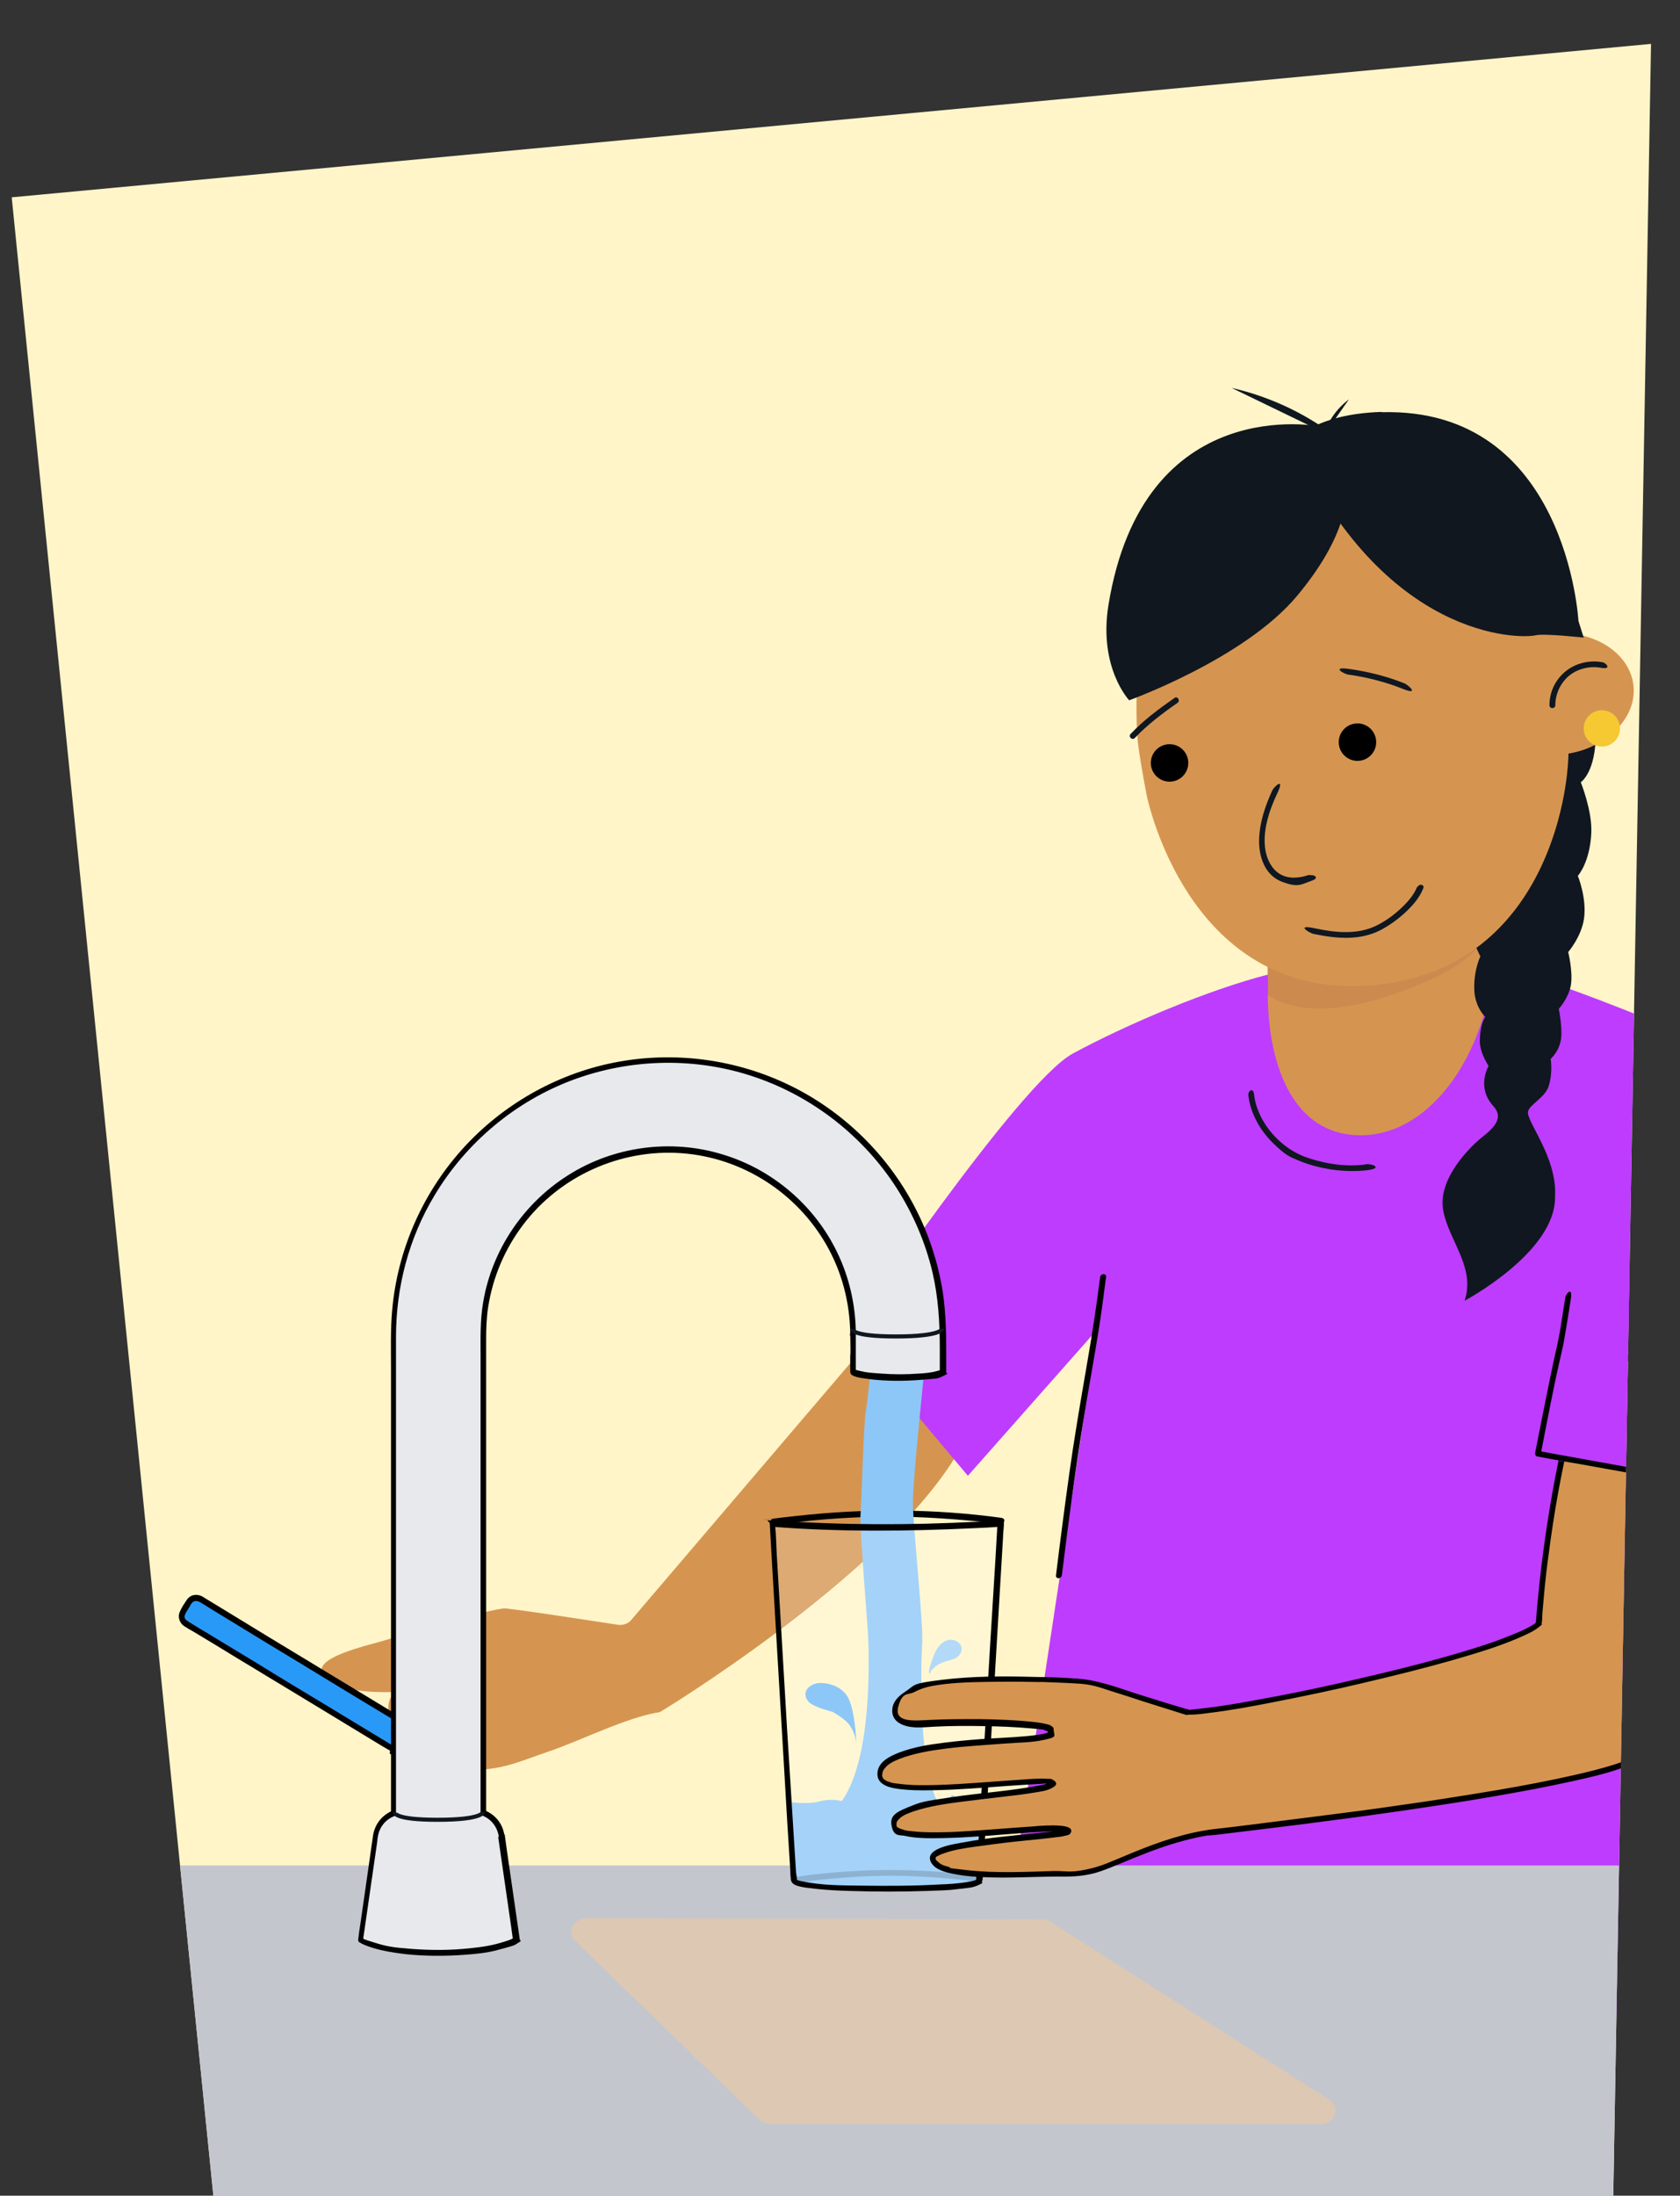
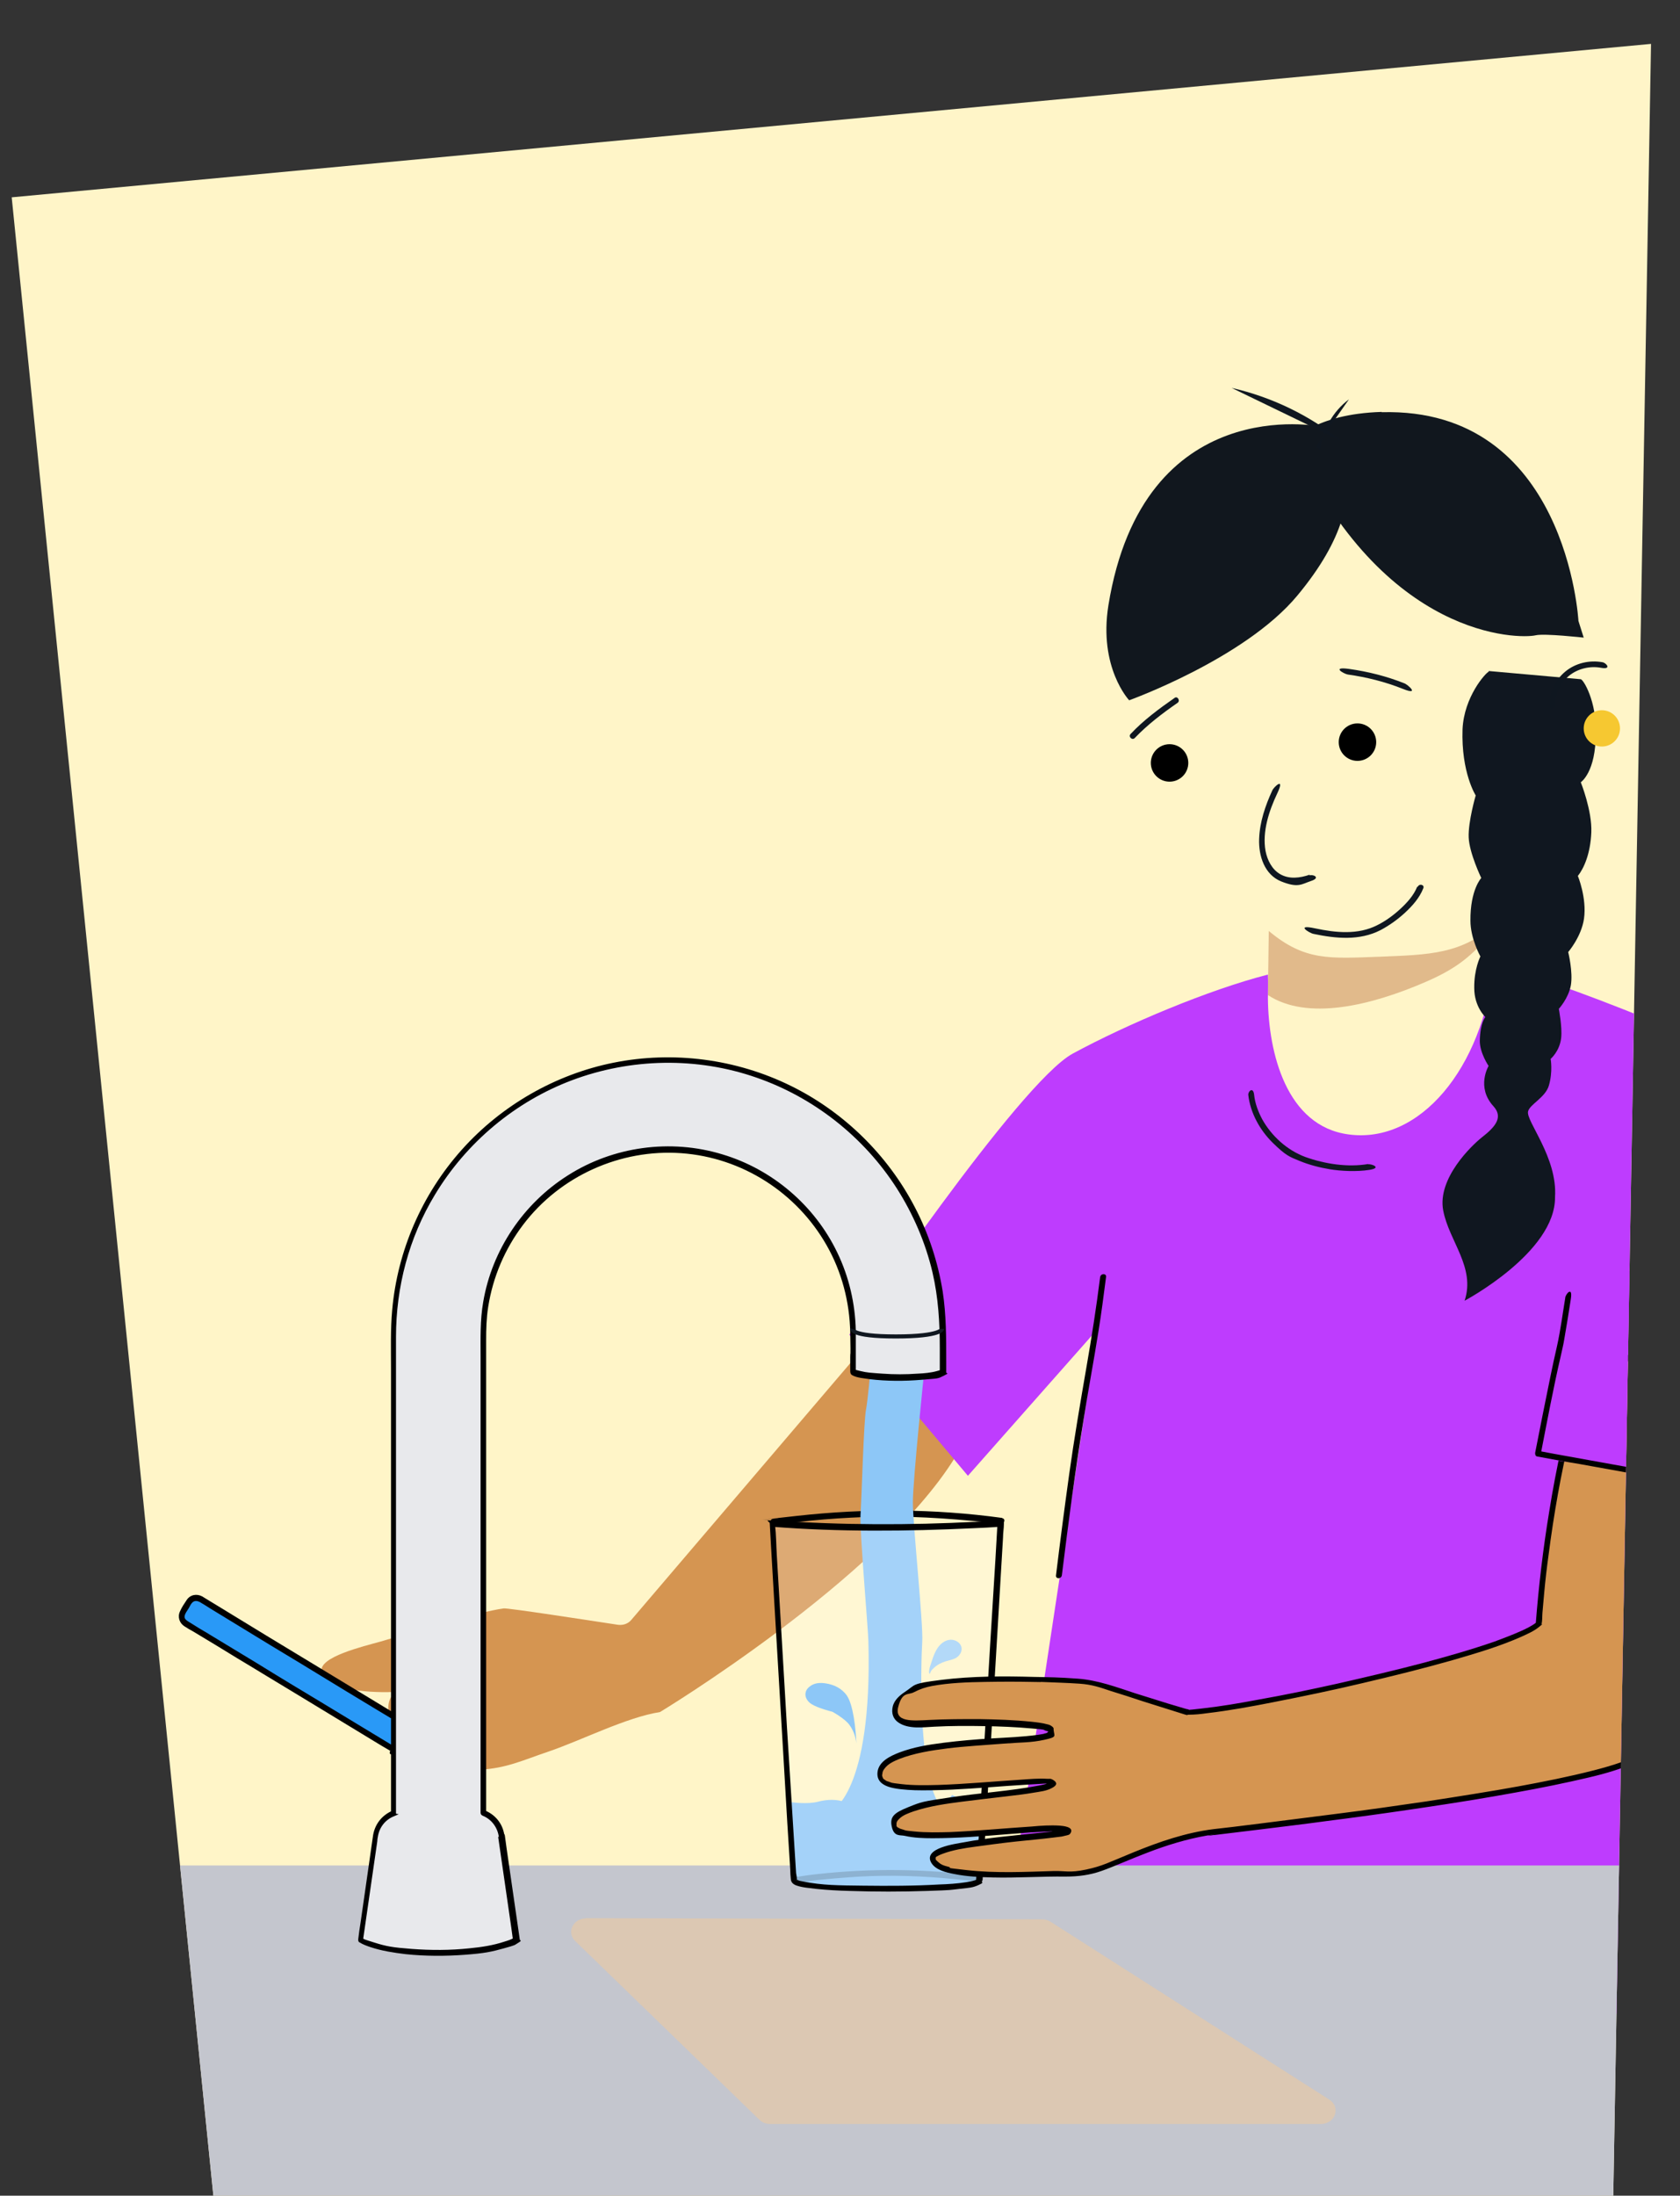
<svg xmlns="http://www.w3.org/2000/svg" version="1.1" viewBox="0 0 574 750">
  <rect x="0" y="0" width="574" height="750" fill="#333333" stroke="none" />
  <defs>
    <style>
      .st0 {
        fill: #be3cfe;
      }

      .st1 {
        opacity: .5;
      }

      .st1, .st2 {
        mix-blend-mode: multiply;
      }

      .st2 {
        opacity: .4;
      }

      .st3 {
        fill: #f6c831;
      }

      .st4 {
        fill: #ffca8a;
      }

      .st5 {
        isolation: isolate;
      }

      .st6 {
        fill: #11171e;
      }

      .st7 {
        fill: #101720;
      }

      .st8 {
        fill: #101720;
      }

      .st9 {
        fill: #0f1720;
      }

      .st10 {
        fill: #fff;
      }

      .st11 {
        fill: #b3d9f8;
      }

      .st12 {
        fill: #8dc7f7;
      }

      .st13 {
        fill: #e8e9ec;
      }

      .st14 {
        fill: #fff5c8;
      }

      .st15 {
        fill: #2999f7;
      }

      .st16 {
        opacity: .2;
      }

      .st17 {
        opacity: .2;
      }

      .st18 {
        fill: #c4c6ce;
      }

      .st19 {
        stroke-width: 1.4px;
      }

      .st19, .st20 {
        fill: none;
        stroke: #101720;
        stroke-miterlimit: 10;
      }

      .st20 {
        stroke-width: 1.4px;
      }

      .st21 {
        fill: #c47f4d;
      }

      .st22 {
        clip-path: url(#clippath);
      }

      .st23 {
        fill: #d59551;
      }
    </style>
    <clipPath id="clippath">
      <path id="Path_22691" data-name="Path_2269" class="st14" d="M564,15L4,67.4l68.9,682.6h478.3l12.9-735Z" />
    </clipPath>
  </defs>
  <g class="st5">
    <g id="Achtergrondvlakken">
      <g>
        <path id="Path_2269" class="st14" d="M564,15L4,67.4l68.9,682.6h478.3l12.9-735Z" />
        <g class="st22">
          <g>
            <g>
-               <path class="st23" d="M433.1,327v14.5c.3,3.1-.3,6.9,0,10.4,1.9,19.6,15.4,37.7,27.9,38.9,57,5.1,50.6-46.4,50.3-75h0c-6.8,5.9-16.3,11.2-27.5,14.9-18.6,6.1-38.6,1.2-50.7-3.8Z" />
              <g class="st1">
                <path class="st21" d="M433.5,318l-.3,21.9c13.4,8.8,35,3.7,53.9-4.5,12.5-5.4,16.5-10,24.4-18.7v-1.8c-11.6,11.2-23.4,11.2-40.3,11.9-16.9.6-25.4,1.5-37.7-8.8Z" />
              </g>
            </g>
            <path class="st23" d="M315.7,436.1l-99.9,117.1c-1.1,1.4-2.8,2-4.6,1.8s0,0,0,0c-10.5-1.6-37.7-5.8-39.1-5.6-8.9,1.2-29.8,7.8-42,11.3-6.1,1.7-21.2,5.3-20.2,10.2,1.5,6.9,18.2,7.4,25.5,7l-.6.6c-3.1,1.8-2.6,8.6.1,11.5,1.7,1.8,3.8,2.5,6,2.7v.2c-.3,2.7,3.4,5.8,5.8,7.5,4.2,2.9,13.4,4.3,17.2,4.1,9.2-.5,14.6-3.2,23.5-6.2,11.2-3.8,26.6-11.7,38.1-13.5,0,0,74.8-45.2,100.7-86.8" />
            <path class="st0" d="M366.5,359.9c18.6-10.1,46.7-21.9,66.7-27,.1,2.8,0,5.9,0,8.2.2,18.5,6.3,43.6,27.6,46.4,24.4,3.3,45.8-22.8,49.5-57.7,20.1,5.2,36.1,11.6,61,21.6s19.5,12.6,19.9,12.8c32,18.2,25.8,84,25.8,84l-45,38.8-.6-22.6,15.6,230.6-241.1-49.7,29-191.2-44.2,50-40.5-48.2s57.9-86,76.3-96Z" />
            <polygon class="st18" points="594.5 757.9 62.7 757.9 51.8 637.2 594.5 637.2 594.5 757.9" />
            <g class="st2">
              <path class="st4" d="M200.2,655.2l154.7.4h1.2c1,0,2,.3,2.8.8l95.3,60.8c4,2.6,2,8.3-2.9,8.3h-188.2c-1.4,0-2.7-.5-3.6-1.4l-13.4-13-49.6-48.1c-3-2.9-.7-7.7,3.6-7.7Z" />
            </g>
            <g>
              <path class="st15" d="M134.7,597.7l5.1-8.4-71.1-43.1c-1.4-.8-3.2-.4-4,1l-2.1,3.4c-.8,1.4-.4,3.2,1,4l71.1,43.1Z" />
              <path d="M135.5,598.3c1.7-2.8,3.4-5.6,5.1-8.4s0-1.1-.4-1.4c-2.6-1.6-5.3-3.2-7.9-4.8-6.3-3.8-12.5-7.6-18.8-11.4-7.3-4.4-14.5-8.8-21.8-13.2-5.7-3.5-11.5-7-17.2-10.5l-4.6-2.8c-.3-.2-.5-.3-.8-.5-1.9-1-4.1-.6-5.3,1.2-.8,1.2-1.7,2.5-2.3,3.9-.9,1.9-.2,4,1.5,5.1s1.8,1.1,2.7,1.6c5,3,10,6,15,9.1,7.2,4.3,14.3,8.7,21.5,13,6.7,4.1,13.4,8.1,20.1,12.2,3.8,2.3,7.5,4.6,11.3,6.8l.5.3c1.1.7,2.1-1.1,1-1.7-2.5-1.5-5.1-3.1-7.6-4.6-6-3.6-12-7.3-18-10.9s-14.3-8.6-21.4-13c-5.8-3.5-11.7-7.1-17.5-10.6-1.7-1-3.4-2-5.1-3.1s-3-1.5-2.2-3.3c.3-.7.8-1.3,1.2-2s.7-1.4,1.2-1.9c.8-.8,1.8-.6,2.7-.1s2.3,1.4,3.4,2.1l15.4,9.4c7,4.3,14.1,8.5,21.1,12.8,6.5,4,13,7.9,19.6,11.9l10.8,6.5.5.3-.4-1.4c-1.7,2.8-3.4,5.6-5.1,8.4s1.1,2.1,1.7,1Z" />
            </g>
            <path d="M332.1,587.1c1.8,0,1.8-2.8,0-2.8s-1.8,2.8,0,2.8h0Z" />
            <g>
              <path class="st12" d="M336.3,616.4c-4.6-.2-11-3.3-11-3.3,0,0-2.3,3.7-8.2,3.9-5.9.2-11.6-3.8-11.6-3.8,0,0-5.4,3.6-10,3.6s-4.6-.5-6.6-1.2c-3-1.1-6.3-1-9.3-.2-3.7,1-9.1.2-9.1.2h0c-.1,15.1,1.1,10.2.7,26.1,0,1.1,2,.9,2,2.1,17,3,37.6,2,60.2-1.2,0-1.1,2-.9,2-2-.2-15.1,1-8.8.9-24.2h0Z" />
              <g class="st17">
                <path d="M335,640.8c-18.7-2.5-37.5-2.7-56.2-.6-1.7.2-3.5.4-5.2.7s-1.9,0-2.1,1c-.3,1.2,1.6,1.8,1.9.5h0c-.2.2-.3.4-.5.6-.4.2.1,0,.3,0,.4,0,.9-.1,1.3-.2,1.5-.2,3.1-.4,4.6-.6,4.9-.5,9.7-.9,14.6-1.2,11-.6,21.9-.2,32.8.9s3.9.4,5.9.6,1.1.1,1.6.2,1,.1.5,0c1.3.2,1.8-1.8.5-1.9h0Z" />
              </g>
              <path d="M342.5,518.5c-23.3-3.2-46.9-3.3-70.3-.7s-4.3.5-6.4.8-2.4,0-2.5,1.3,1.9,1.3,2,0h0c-.2.3-.3.6-.5.9-.4.2.1,0,.4,0,.5,0,1.1-.2,1.6-.2,1.9-.3,3.8-.5,5.7-.7,6-.7,12.1-1.2,18.2-1.5,13.8-.8,27.7-.2,41.5,1.1s4.8.5,7.2.8,1.4.2,2,.2,1.1.1.5,0c1.3.2,1.8-1.8.5-1.9h0Z" />
              <path class="st12" d="M315.8,468.2s-3.9,37.3-3.9,45c0,7.7,3.6,41.6,3.2,47.6-.4,6-2,52.8,8.6,58.4-4-.7-14.5-2.3-17.9-.8-.6.3-1.4.3-2.1.2-7.7-1.5-19.7,0-19.7,0,0,0,14.1-5.7,12.7-57.9,0-3.1-3-37.7-2.7-43.2.4-5.7,1.1-32.3,1.9-36.1.5-2.4,1.6-14.1,1.6-14.1l18.2,1Z" />
              <g class="st16">
                <path class="st10" d="M334.4,642.3l7.4-122s-18.2,1.2-38.3,1.4c-20.1.2-39.7-1.4-39.7-1.4l7.4,122c.3,3.7,63,3.7,63.3,0Z" />
              </g>
              <path d="M335.7,642.3c.2-4.1.5-8.1.7-12.2l1.8-29.2c.7-11.7,1.4-23.5,2.1-35.2.6-10.1,1.2-20.3,1.8-30.4l.6-10.1c0-1.6.3-3.2.3-4.7s0-.1,0-.2c0-.5-.5-1-1-1-22.8,1.5-45.7,1.8-68.5.6s-6.4-.4-9.5-.6-1,.5-1,1c.1,2.4.3,4.9.4,7.3l1.1,18.9c.5,8.4,1,16.9,1.5,25.3.5,9,1.1,18,1.6,27l1.4,23.9,1,15.9c0,1.1.1,2.2.2,3.3s.8,1.7,1.8,2.1c2.2.8,4.7.9,6.9,1.2,3.8.4,7.5.6,11.3.7,8.9.3,17.8.3,26.7,0s7.3-.3,10.9-.7,4.5-.4,6.5-1.3,1.1-.7,1.2-1.5c.2-1.3-1.8-1.3-2,0,0-.2.2-.4.2-.4,0,0,0,0,0,0-.4.2-.2.1-.7.3-.9.3-1.9.4-2.8.6-3.1.5-6.3.7-9.4.8-8.6.5-17.2.5-25.8.4s-13.9-.1-20.5-1.4-.9-.2-1.3-.3-.3-.1-.5-.2c-.4-.1,0,0-.3-.1s-.2-.1-.3-.2c.1,0,.1.1.1.1,0,0,0,.5,0,.3.2-.7-.1-1.8-.2-2.5l-.9-14.2c-.5-7.5-.9-15-1.4-22.5s-1.1-17.6-1.6-26.4c-.5-8.5-1-17-1.5-25.4-.4-6.7-.8-13.5-1.2-20.2-.2-3.4-.2-6.9-.6-10.2,0-.1,0-.3,0-.4l-1,1c22.9,1.8,46,1.6,68.9.5,3-.1,6.1-.3,9.1-.5l-1-1c-.2,4.1-.5,8.1-.7,12.2l-1.8,29.2c-.7,11.7-1.4,23.5-2.1,35.2-.6,10.1-1.2,20.3-1.8,30.4l-.6,10.1c0,1.6-.3,3.2-.3,4.7s0,.1,0,.2c0,1.3,1.9,1.3,2,0Z" />
              <path class="st12" d="M275.3,577.9c.2-.7.7-1.3,1.2-1.7,1.6-1.4,3.7-1.5,5.6-1.2,2.7.4,5.4,1.6,7.2,4.1,2.2,3.1,3.1,11.3,3.3,16.5-.2-2.4-1.1-4.6-2.3-6.3-1.5-2.2-5.9-4.6-5.9-4.6,0,0-4.9-1.2-7.1-2.6-1.3-.8-2.5-2.4-2-4.1Z" />
              <path class="st11" d="M317.6,571.7c-.4-.4,0-2,.2-2.6.2-.6.4-1.2.6-1.8.5-1.6,1.1-3.2,2.1-4.6,1-1.4,2.5-2.5,4.2-2.6,1.7-.1,3.5,1,3.8,2.6.3,1.4-.6,2.8-1.7,3.5-1.1.7-2.5.9-3.8,1.3-1.5.5-2.9,1.2-4,2.3-.6.5-1.1,1.1-1.2,1.8Z" />
            </g>
            <g>
              <path class="st13" d="M171.2,627.2l5.1,35.5s-7.1,4.4-26.8,4.4-26.4-4.4-26.4-4.4l5.1-35.5c.5-3.6,2.9-6.5,6.2-7.7v-163.6c0-51.7,42.1-93.8,93.8-93.8s93.8,42.1,93.8,93.8v12.9s-2.6,1.7-15.3,1.7-15.4-1.7-15.4-1.7v-12.9c0-34.8-28.3-63.2-63.2-63.2-34.8,0-63.2,28.3-63.2,63.2v163.6c3.2,1.2,5.7,4.1,6.2,7.7Z" />
              <path d="M170.2,627.4c1.5,10.4,3,20.7,4.5,31.1l.6,4.4.5-1.1c-1.1.7-2.1,1-3.4,1.4-3.9,1.3-7.9,1.9-12,2.3-6.6.7-13.2.7-19.8.2s-8.7-.9-12.8-2.2-3-.9-4.3-1.7l.5,1.1c1.6-11.3,3.3-22.6,4.9-33.9,0-.5.1-1.1.2-1.6.5-3.2,2.5-5.8,5.5-7s.7-.5.7-1c0-5.3,0-10.6,0-15.8,0-12.7,0-25.3,0-38,0-15.4,0-30.9,0-46.3,0-13.6,0-27.3,0-40.9,0-7.2,0-14.5,0-21.7,0-17.1,4.4-33.9,13.3-48.6,10.7-17.8,27.4-31.8,46.8-39.1,20.2-7.6,42.8-8,63.1-.9,19.6,6.8,36.7,20.3,47.9,37.8,5.6,8.8,9.8,18.5,12.2,28.7,2,8.6,2.5,17.2,2.5,26s0,5.4,0,8.2l.5-.9c-.1,0-.4.1-.1,0-.4.1-.8.3-1.3.4-2.1.6-4.4.8-6.6.9-4.1.3-8.2.3-12.2,0s-5-.3-7.5-.9-1.1-.3-1.7-.5,0,0-.3-.1l.5.9c0-4.7,0-9.4,0-14.1-.2-9.2-2.3-18.3-6.3-26.6-7.7-16.1-22.2-28.5-39.3-33.6-17.7-5.4-37.3-2.7-52.8,7.2-15.2,9.6-25.9,25.5-28.9,43.2-1.1,6.3-.9,12.5-.9,18.9,0,9,0,18.1,0,27.1,0,12.6,0,25.2,0,37.8,0,13.3,0,26.7,0,40v32.8c0,5.7,0,11.4,0,17.1v.8c0,.5.3.8.7,1,3,1.2,5,3.9,5.5,7s2.1.7,1.9-.5c-.6-3.9-3.2-7-6.9-8.4l.7,1c0-5,0-10.1,0-15.1,0-12.1,0-24.3,0-36.4,0-15.1,0-30.2,0-45.2,0-13.6,0-27.2,0-40.8v-24c0-3.8.1-7.6.7-11.4,1.6-10.2,5.7-19.8,11.9-28,12.6-16.7,33.3-26,54.1-24.5s39.4,13.5,49.6,31.4c5.2,9.1,7.9,19.4,8.1,29.9s0,5.6,0,8.4v4.5c0,.6,0,1.2.6,1.6,1.7,1,4.3,1.1,6.1,1.4,5.8.7,11.8.7,17.7.2s5.4-.3,7.6-1.4.7-.6.8-1.2c0-1.3,0-2.5,0-3.8,0-7.9,0-15.8-1.2-23.7-1.6-10-4.8-19.8-9.5-28.8-9.3-17.9-24.3-32.6-42.4-41.5-18.7-9.2-40.2-12-60.6-7.9-19.9,4-38.3,14.6-51.8,29.7-13.6,15.2-22,34.5-23.8,54.8-.6,6.6-.4,13.3-.4,20,0,11.4,0,22.9,0,34.3,0,14.9,0,29.8,0,44.7,0,14.1,0,28.2,0,42.2,0,9,0,17.9,0,26.9,0,1.3,0,2.5,0,3.8l.7-1c-3.9,1.6-6.4,4.9-6.9,9-.3,2.3-.7,4.6-1,7l-3.2,22.3c-.3,1.9-.6,3.8-.8,5.7,0,.5,0,.9.5,1.1,1.1.7,2.5,1.2,3.7,1.6,3.9,1.3,7.9,1.9,12,2.4,6.7.7,13.6.7,20.3.2s9-1,13.3-2.2,3.4-1,4.9-1.9.5-.7.5-1.1c-1.5-10.4-3-20.7-4.5-31.1-.2-1.5-.4-2.9-.6-4.4s-2.1-.7-1.9.5Z" />
            </g>
            <path class="st20" d="M291.2,453.9s-.9,2.6,14.9,2.6,15.8-2.6,15.8-2.6" />
-             <path class="st19" d="M134.9,619s-.9,2.6,14.6,2.6,15.5-2.6,15.5-2.6" />
            <path d="M375.9,436.1c-1.3,10.3-2.9,20.6-4.7,30.9-2.1,12.2-4.2,24.4-5.9,36.6-1.6,11.5-3.1,23-4.5,34.5-.2,1.3,1.8,1.3,2,0,2.2-17.7,4.5-35.5,7.4-53.1,1.6-10.1,3.5-20.1,5.1-30.2,1-6.2,1.8-12.4,2.6-18.6.2-1.3-1.8-1.3-2,0h0Z" />
            <g>
              <path class="st23" d="M545.7,457.6s-14.6,31.9-20,97.2c-13.8,11.4-113.8,31.9-120.7,29.9-10.9-3.2-23.2-7.4-29.6-9.3-6-1.8-12.8-1.2-19.7-1.8-.2,0-24.7-.9-37.4,1.4-2.7.5-12.8,3.6-12.5,9.2.2,5.4,9.7,4.5,12.5,4.3,14-.8,40.9,0,40.8,2.3.5,3.1-3.6,2.7-25.8,4.4-11,.8-35.3,3.2-32.4,12.1s58.3-1.1,59,1.6c.5,1.9-14.3,3.3-20.8,4.2-10.4,1.4-35,3.1-33.6,10.6,1.5,8,60.1-2.1,59.6,1.8-.9,1.9-47.5,3.5-46.4,9.4,1.5,8.1,39.2,4.8,46.4,5.2,12.2.6,24.4-10.1,47-14,4.2-.7,130.1-14.3,148.6-26.1,24.7-16.2,36.8-111.3,36.8-111.3l-51.8-31.1Z" />
              <path d="M544.8,457.1c-2.2,4.8-3.8,9.9-5.4,14.9-4.5,14.5-7.7,29.4-10.1,44.4-2.1,12.7-3.6,25.5-4.6,38.4l.3-.7c-1.4,1.2-3.7,2.3-5.5,3.1-2.9,1.3-5.9,2.4-8.8,3.5-8.1,2.8-16.5,5.2-24.8,7.4s-19.3,4.8-29,7c-9,2-18.1,3.9-27.2,5.5-6.4,1.2-12.8,2.3-19.2,3s-3.3.4-4.9.2.2,0,0,0-.6-.2-.8-.2c-1.9-.6-3.8-1.1-5.7-1.7-3.7-1.2-7.5-2.3-11.2-3.5-6.4-2.1-12.8-4.5-19.6-5s-9.9-.5-14.9-.6c-10.5-.3-21.2-.3-31.7,1s-8.7,1.6-12.5,4.1c-1.8,1.2-3.7,2.8-4.2,5.1s.2,4.2,2,5.4c3.4,2.3,8.3,1.6,12.2,1.4,5.6-.3,11.3-.3,16.9-.2s10.9.3,16.4.8,3.3.3,4.9.8.5.1.7.2c-.1,0,0,0,0,0,.3,0,0,0,0,0,0,0-.1-.6,0-.2,0-.1,0,.3,0,.3s-.1.2,0,.1c-.3.2-.2.2-.6.4.2,0-.3,0-.4.1-.3,0-.5.2-.8.2-.6.1-1.2.2-1.8.3-5.2.7-10.4.9-15.6,1.2s-11.1.8-16.6,1.5-10.2,1.5-15,3.3c-3.1,1.2-7.2,3.1-7.5,6.9-.2,2.6,1.4,4,3.7,4.8s6.1,1.1,9.1,1.2,8.4,0,12.6-.2c8.6-.4,17.1-1.2,25.7-1.7s5.2-.4,7.8-.2.2,0,.7.1,0,0,0,0c0,0-.2-.1-.2-.2s0-.4,0-.6.1-.1,0-.1-.2.1-.3.2c-.3.1-.6.3-.9.4-1,.3-2,.5-3,.7-9.9,1.9-20,2.5-30,4s-10,1.5-14.7,3.4-6.4,3.2-5.6,6.7,2.8,2.7,4.5,3.1c3.1.7,6.3.8,9.4.8,8.6,0,17.3-.7,25.9-1.4s7.8-.6,11.7-.8,2.9-.1,4.4-.1,1.2,0,1.7,0,.5,0,.7,0,.5,0,.5,0c.3,0,.6.2.9.2-.2,0,0,0-.1,0,0,.1-.1-.2-.1-.3,0-.2.3-.7.3-.8,0,0-.2,0-.1,0-.4,0-.7.2-1.1.3-2.8.6-5.7.8-8.5,1.1-8.5.9-17.1,1.6-25.5,3.2-2.6.5-14.1,1.9-11.1,7,1.5,2.5,5.1,3.3,7.7,3.8,4.4.9,8.9,1.1,13.3,1.2,8.3.2,16.6-.4,24.9-.3,4.3,0,8.2-.5,12.2-1.9s10.5-4.3,15.8-6.3c6.5-2.5,13.3-4.6,20.2-5.8s.3,0,.4,0c-.2,0,.1,0,.4,0,.6,0,1.3-.2,1.9-.2,4.9-.6,9.9-1.2,14.8-1.8,7.9-1,15.8-1.9,23.7-3,9.5-1.2,18.9-2.5,28.4-3.9s19.4-2.9,29.1-4.6,17.3-3.1,25.9-5,12.6-2.9,18.7-5.1,3.9-1.5,5.6-2.6c2.6-1.7,4.8-4,6.6-6.5,4.9-6.4,8.2-13.9,11.1-21.4,3.5-9,6.2-18.3,8.6-27.6s4.3-18.3,6.1-27.5c1.3-6.9,2.5-13.9,3.6-20.9.4-2.7.8-5.4,1.2-8.1s-.2-.7-.5-.9c-5.9-3.5-11.7-7-17.6-10.6-9.3-5.6-18.5-11.1-27.8-16.7l-6.4-3.9c-1.1-.7-2.1,1.1-1,1.7,5.9,3.5,11.7,7,17.6,10.6,9.3,5.6,18.5,11.1,27.8,16.7l6.4,3.9-.5-.9c0,.2,0,.5,0,.7s0-.2,0,.2,0,.3,0,.5c0,.4-.1.8-.2,1.2-.3,2.4-.7,4.9-1.1,7.3-1.3,8.2-2.7,16.3-4.4,24.4-2.1,10.3-4.5,20.5-7.3,30.6-2.8,9.6-5.9,19.2-10.3,28.2-1.8,3.7-3.8,7.3-6.2,10.6-1.9,2.6-4.1,5.1-6.8,6.8s-4,2-6.1,2.7c-3.1,1.1-6.3,2-9.4,2.8-8.6,2.2-17.2,3.9-25.9,5.5s-20.8,3.5-31.2,5.1c-10.3,1.5-20.7,3-31.1,4.3s-17.3,2.2-26,3.3-10.5,1.3-15.8,1.9c-9.5,1.2-18.5,4.3-27.3,7.9s-10.6,4.7-16.2,5.9-7.3.4-11,.5c-9.9.3-19.8.8-29.7-.3s-4.2-.6-6.2-1.1-2.7-.8-3.8-1.8-.6-.7-.7-1.1,0-.1,0-.3.4-.4.8-.6,1-.5,1.6-.7c3.5-1.3,7.3-1.9,11-2.4s9.5-1.3,14.3-1.8,8.2-.8,12.3-1.3,2.7-.3,4-.6,1.7-.3,2.1-1c1.2-2.1-2.6-2.4-3.7-2.5-3.2-.2-6.4,0-9.6.3-9.3.6-18.6,1.5-27.9,1.9-4,.1-8.1.2-12.1-.2s-2.7-.3-4.1-.7-.8-.3-1.3-.5-.6-.4-.7-.5c-.2-.2,0-.1-.1-.3,0-.2,0-.5,0-.7,0-.6.4-1.1.8-1.5,1.3-1.4,3.4-2.1,5.1-2.7,5.4-1.8,11.1-2.6,16.6-3.3s10-1.2,15-1.8,6-.7,9-1.2,4.5-.6,6.5-1.6,1.9-1.9.7-2.7-1.5-.4-2.2-.5c-3-.2-6,.1-9,.3-9.4.6-18.9,1.5-28.3,1.8-4.2.1-8.4.2-12.6-.3s-2.9-.4-4.2-.8-.8-.3-1.3-.6-.6-.4-.7-.6,0,0-.2-.5-.1-.7,0-1.1c0-.7.4-1.3.8-1.8,1.2-1.6,3.3-2.5,5-3.2,5.2-2,10.9-2.9,16.5-3.6s12.6-1.1,18.9-1.6,9.4-.3,14-1.3,3.5-1.2,3.3-3.3,0,0,0-.4,0-.2-.1-.4c-.1-.2-.3-.4-.6-.6-.4-.3-.9-.5-1.4-.6-1.8-.5-3.7-.7-5.5-.9-5.9-.6-11.9-.8-17.9-.9-5.7,0-11.4,0-17.1.3s-11.9.8-10.5-4.5,3.3-3.9,5.4-5,4-1.7,6.1-2.1c5.9-1.1,12.2-1.3,18.2-1.4s10.8-.1,16.1,0,1.9,0,2.9,0c4.4.2,8.8.3,13.2.6s7.1,1.3,10.7,2.5c3.6,1.1,7.3,2.3,10.9,3.5,4.1,1.3,8.3,2.6,12.4,3.9s2.2.7,3.3.7c2.1,0,4.2-.2,6.2-.5,7.7-.9,15.3-2.3,22.9-3.8,10.2-2,20.3-4.1,30.4-6.5,10.2-2.4,20.4-4.9,30.6-7.8,7.9-2.3,15.8-4.6,23.3-7.9,2.2-1,4.6-2,6.5-3.6s.5-.4.7-.9c.3-1.2.2-2.6.3-3.8.2-2.3.4-4.5.6-6.8.4-4.4.9-8.7,1.5-13,1.8-13.9,4.2-27.7,7.5-41.3,2-8.2,4.2-16.4,7-24.3s1.4-3.9,2.2-5.8c.1-.3.2-.6.3-.8s0,0,0-.1,0-.2.1-.3c0-.2.1-.3.2-.5.5-1.2-1.2-2.2-1.7-1Z" />
            </g>
-             <path class="st0" d="M616.9,433c1.1,29-8,76.2-8,76.2l-78.9-10.6,13.6-64.2,73.4-1.4Z" />
+             <path class="st0" d="M616.9,433c1.1,29-8,76.2-8,76.2l-78.9-10.6,13.6-64.2,73.4-1.4" />
            <path d="M534.8,443.3c-.9,5.4-1.6,11-2.8,16.4-.8,3.5-1.6,7.1-2.3,10.6-1.8,8.7-3.5,17.4-5.2,26,0,.5.1,1.1.7,1.2,4.9.9,9.7,1.8,14.6,2.6,7.8,1.4,15.5,2.8,23.3,4.2l5.3,1c1.3.2,1.8-1.7.5-1.9-4.9-.9-9.7-1.8-14.6-2.6-7.8-1.4-15.5-2.8-23.3-4.2l-5.3-1,.7,1.2c2.2-11.3,4.3-22.6,6.9-33.8.4-1.9.9-3.8,1.2-5.8.8-4.5,1.5-9,2.2-13.5s-1.7-1.8-1.9-.5h0Z" />
            <path class="st7" d="M467.5,397.6c-7,1.2-14.8,0-21.5-2.4-6.2-2.3-11.5-7.1-14.7-12.8-1.4-2.6-2.5-5.5-2.8-8.4s-2.1-1.3-2,0c.7,6.2,4,12.1,8.4,16.4s5.6,4.7,9,6.1,6.9,2.3,10.5,2.9,9.1.9,13.5.2.7-2.1-.5-1.9h0Z" />
            <g>
              <g>
                <path class="st8" d="M508.7,229.4c-1.1.4-8.5,8.6-9,19.7-.5,14.8,4.5,22.6,4.5,22.6,0,0-2.6,8.9-2.4,14.3.2,5.4,4.3,13.9,4.3,13.9,0,0-3.8,4-3.7,14.6,0,6.1,3.4,12.2,3.4,12.2,0,0-2.2,4.3-2.1,10.8,0,6.4,3.8,9.9,3.8,9.9,0,0-1.8,1.9-1.9,8.2,0,4.1,3,8.5,3,8.5,0,0-4.3,7.2,1.6,13.7,3.4,3.7,1,6.9-3.9,10.7-3.4,2.7-15.3,14-13.2,25,2,10.5,11.1,19.4,7.3,30.8,0,0,31.1-16.5,30.9-35.4.9-13.6-10.1-26.1-9.2-29.3.6-2.4,5.9-4.7,7.1-8.8,1.4-4.8.6-9.1.6-9.1,0,0,3.1-2.6,3.6-7.2.4-3.7-.8-9.9-.8-9.9,0,0,3.3-3.6,4.1-8,.8-4.6-.9-11.4-.9-11.4,0,0,4.5-5.2,5.4-11.4,1-7.1-2.1-14.6-2.1-14.6,2-2.5,4.3-7.5,4.6-14.9s-3.6-17.1-3.6-17.1c0,0,5.2-3.4,5.1-16.8.4-10.7-4.3-18.6-5.2-18.4l-31.4-2.8Z" />
                <g>
-                   <path class="st23" d="M388.5,232.1h0c0-1.5-7-75.4,64.1-83.2,71.1-7.8,80.4,66.8,80.5,67.3h0c13,0,23.8,7.5,25,17.9.9,7.9-4.1,15.4-12.1,19.8-3,1.7-6.4,2.9-10.1,3.5-.5,20.4-11.4,71.9-63.1,78.7-57.4,7.6-76.5-45.7-80.8-63.4,0,0-2.3-11.4-3.2-18.9-.9-7.6-.3-21.8-.3-21.8" />
                  <g>
                    <circle cx="463.8" cy="253.5" r="6.4" />
                    <circle cx="399.6" cy="260.6" r="6.4" />
                  </g>
                  <path class="st9" d="M484.2,302.9c-1.2,3-3.5,5.5-5.9,7.7-2.3,2.1-4.9,4-7.7,5.4-6.6,3.4-14.3,2.6-21.3,1.1s-1.8,1.7-.5,1.9c7.6,1.6,15.7,2.4,22.9-1.3,3-1.6,5.8-3.6,8.3-5.9,2.6-2.4,5-5.1,6.3-8.4.5-1.2-1.4-1.7-1.9-.5h0Z" />
                </g>
                <path class="st9" d="M479.8,233.4c-6-2.4-12.4-4-18.8-4.9s-1.8,1.7-.5,1.9c6.4.9,12.8,2.5,18.8,4.9s1.7-1.5.5-1.9h0Z" />
                <path class="st9" d="M401.3,238.4c-5.3,3.7-10.6,7.6-15,12.3-.9.9.5,2.3,1.4,1.4,4.4-4.6,9.4-8.4,14.6-12,1.1-.7,0-2.5-1-1.7h0Z" />
                <path class="st6" d="M451.2,145.7s25,18.2-8,57.8c-17.9,21.5-57.4,35.7-57.4,35.7,0,0-10.5-11.1-7.1-32.4,11.9-73.5,72.5-61.1,72.5-61.1Z" />
                <path class="st6" d="M472.1,140.8c63.3-1.7,67.2,71.3,67.2,71.3l1.8,5.7s-13.4-1.5-16.4-.8c-5.6,1.3-51.9,1.5-82.9-66.3,0,0,7.1-9.3,30.3-10Z" />
                <path class="st8" d="M449.6,152.5l1.5,1.2c.7-6.8,4.3-13.2,9.8-17.3" />
                <path class="st8" d="M458.4,150.7c-10.9-8.8-23.9-15.1-37.6-18.2" />
                <path class="st9" d="M447.4,298.8c-3.2,1.1-6.9,1.6-10-.2-2.8-1.6-4.4-4.8-5-7.9-1.2-6.6,1.2-13.8,4-19.7s-1.2-2.2-1.7-1c-2.4,5.2-4.3,10.8-4.5,16.6-.2,5.7,1.8,12.2,7.6,14.5s6.9.9,10.2-.2.7-2.3-.5-1.9h0Z" />
                <path class="st9" d="M547.5,226.2c-4.5-.8-9.2.3-12.7,3.2s-5.4,7.1-5.4,11.5c0,1.3,2,1.3,2,0,0-3.8,1.7-7.5,4.6-10,3-2.5,7.2-3.5,11-2.8s1.8-1.7.5-1.9h0Z" />
              </g>
              <circle class="st3" cx="547.3" cy="248.8" r="6.2" />
            </g>
          </g>
        </g>
      </g>
    </g>
  </g>
</svg>